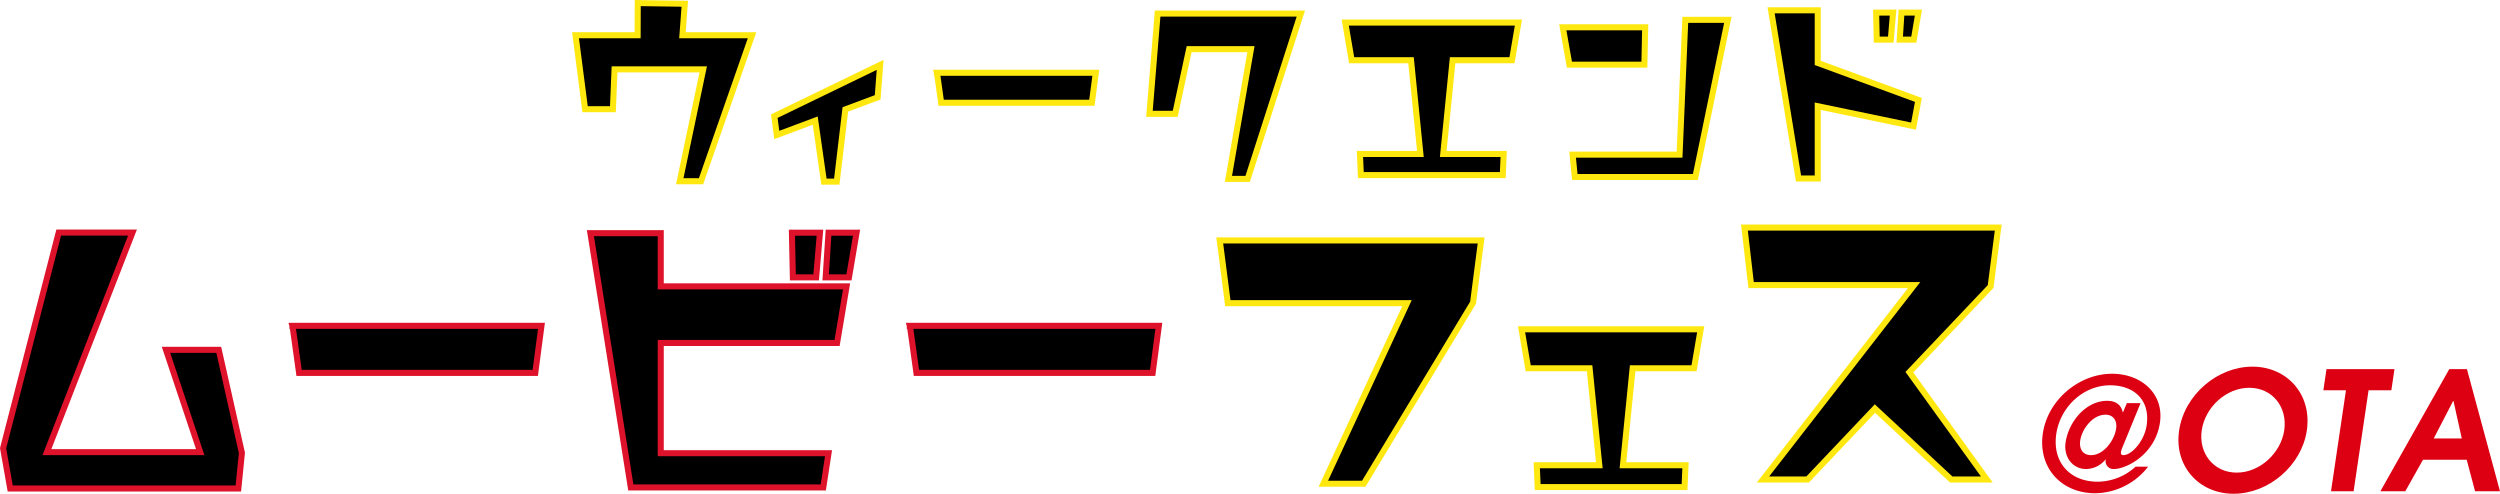
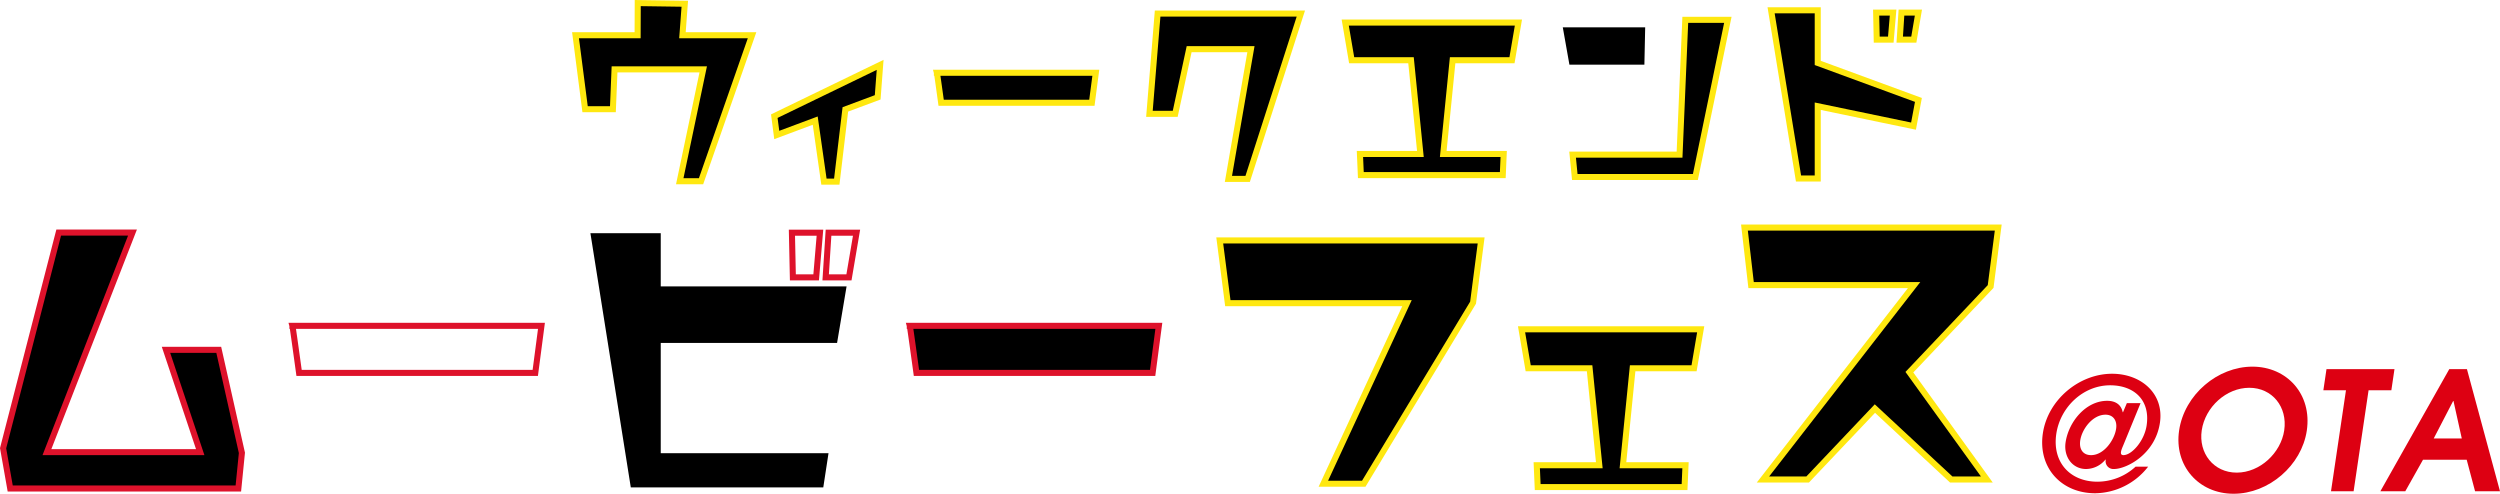
<svg xmlns="http://www.w3.org/2000/svg" width="826.524" height="163.238" viewBox="0 0 826.524 163.238">
  <g transform="translate(-268.539 -295.054)">
    <path d="M136.9,13.643l2.127-12.455H81.764l2.127,12.455h19.624l3.1,30.982H86.627l.3,6.99h46.926l.3-6.99H114.173l3.1-30.982Z" transform="translate(631.519 301.327)" />
    <path d="M80.579.188h59.629l-2.469,14.455H118.177l-2.9,28.982H135.2l-.391,8.99H85.973l-.391-8.99h19.927l-2.9-28.982H83.048Zm57.259,2H82.949l1.786,10.455H104.42l3.3,32.982H87.671l.217,4.99H132.9l.217-4.99H113.068l3.3-32.982h19.685Z" transform="translate(631.519 301.327)" fill="#ffe810" />
    <path d="M56.888,4.251h52.543l-1.3,9.926H58.294S56.888,3.953,56.888,4.251" transform="translate(521.397 314.858)" />
    <path d="M109.006,15.177H57.422l-.119-.864c-.413-3.008-1.009-7.3-1.267-9.062h-.148v-.88l-.3-1.12h1.189a1.008,1.008,0,0,1,.226,0h53.569Zm-49.84-2h48.086l1.04-7.926H58.055C58.266,6.688,58.637,9.338,59.165,13.177Z" transform="translate(521.397 314.858)" fill="#ffe810" />
    <path d="M70.224,10.642,71,.223,55.441,0,55.4,10.642H34.873l3.158,24.443h9.2l.543-13.166H77.089L69.328,58.9h7.039L93.234,10.642Z" transform="translate(423.941 296.068)" />
    <path d="M54.445-1.014l17.631.252L71.3,9.642H94.643L77.077,59.9H68.1l7.76-36.979H48.733L48.19,36.085H37.153L33.736,9.642H54.4ZM69.924,1.208,56.437,1.015l-.043,10.628H36.011l2.9,22.443h7.36l.543-13.166H78.32L70.56,57.9h5.1L91.825,11.642H69.147Z" transform="translate(423.941 296.068)" fill="#ffe810" />
    <path d="M81.98,3.765l-35,16.959.814,6.225L60.517,22.2,63.4,42.371h4.238l2.838-23.884L81.166,14.5Z" transform="translate(477.545 312.733)" />
    <path d="M83.108,2.107l-.994,13.106-10.719,4-2.871,24.16H62.531L59.7,23.571,46.968,28.325,45.9,20.138ZM80.217,13.786l.634-8.363L48.067,21.309l.557,4.263,12.706-4.743,2.935,20.543h2.483l2.805-23.607Z" transform="translate(477.545 312.733)" fill="#ffe810" />
    <path d="M72.544.64H119.9L102.31,55.3H95.95L103.4,12.411H82.964l-4.6,21.376H69.836Z" transform="translate(578.716 298.9)" />
    <path d="M71.622-.36h49.649L103.039,56.3H94.762l7.446-42.894H83.771l-4.6,21.376H68.751Zm46.9,2H73.466L70.921,32.787h6.633l4.6-21.376h22.428L97.139,54.3h4.443Z" transform="translate(578.716 298.9)" fill="#ffe810" />
    <path d="M119.433,9.531,120.192.6h-5.6l.19,8.933Z" transform="translate(774.223 298.62)" />
    <path d="M120.352,10.531H113.8L113.568-.4h7.712Zm-4.593-2h2.756L119.1,1.6h-3.492Z" transform="translate(774.223 298.62)" fill="#ffe810" />
    <path d="M116.638.6l-.569,8.933h4.653L122.245.6Z" transform="translate(780.54 298.622)" />
    <path d="M115.7-.4h7.731l-1.864,10.933H115Zm5.361,2h-3.484l-.442,6.933h2.744Z" transform="translate(780.54 298.622)" fill="#ffe810" />
    <path d="M123.132.441H107.708l9.063,55.609h6.36V32.15l31.66,6.583,1.623-8.661L123.132,17.844Z" transform="translate(746.371 298.017)" />
    <path d="M106.532-.559h17.6V17.146l33.422,12.278-1.966,10.5-31.455-6.54V57.049h-8.211Zm15.6,2H108.885l8.737,53.609h4.51V30.92L154,37.546l1.279-6.827L122.132,18.542Z" transform="translate(746.371 298.017)" fill="#ffe810" />
    <path d="M94.569,1.521H121.81l-.264,12.353H96.761Z" transform="translate(690.642 302.561)" />
-     <path d="M93.376.521h29.456l-.306,14.353h-26.6Zm27.412,2H95.762L97.6,12.874h22.968Z" transform="translate(690.642 302.561)" fill="#ffe810" />
    <path d="M136.209,52.979H96.338l-.722-7.4h35.361l1.894-44.56h14.072Z" transform="translate(692.839 300.592)" />
    <path d="M137.023,53.979H95.43l-.917-9.4h35.505L131.913.022h16.258Zm-39.778-2h38.149L145.715,2.022H133.83l-1.894,44.56H96.718Z" transform="translate(692.839 300.592)" fill="#ffe810" />
    <path d="M149.542,32.758l2.2-12.883H92.505l2.2,12.883h20.3l3.207,32.056H97.531l.315,7.223H146.4l.315-7.223H126.033l3.207-32.056Z" transform="translate(679.07 384.047)" />
    <path d="M91.32,18.874h61.6l-2.539,14.883H130.145l-3.007,30.056h20.621l-.4,9.223H96.888l-.4-9.223h20.621L114.1,33.758H93.86Zm59.234,2H93.691l1.857,10.883H115.91l3.407,34.056H98.575l.228,5.223h46.639l.228-5.223H124.928l3.407-34.056H148.7Z" transform="translate(679.07 384.047)" fill="#ffe810" />
    <path d="M136.029,35.2H76.789L74.119,14.46h86.423l-2.67,20.584L121.729,94.907H108.374Z" transform="translate(597.677 360.077)" />
    <path d="M72.982,13.459h88.7l-2.843,21.921L122.294,95.907H106.808L134.464,36.2H75.91Zm86.422,2H75.256L77.669,34.2h59.925L109.939,93.907h11.226l35.743-59.2Z" transform="translate(597.677 360.077)" fill="#ffe810" />
    <path d="M189.99,13.678h-83.9l2.2,19.01h53.894l-49.965,64.27h14.772l22.228-23.444,25.224,23.444h11.782l-25.6-35.47L187.477,33.16Z" transform="translate(739.185 356.617)" />
    <path d="M104.963,12.678h86.164l-2.7,20.934L161.91,61.575l26.263,36.383h-14.13L149.257,74.921,127.414,97.958H110.168l49.965-64.27H107.392Zm83.89,2H107.207l1.967,17.01h55.047l-49.965,64.27h12.3l22.614-23.851,25.661,23.851h9.434L159.318,61.4l27.209-28.693Z" transform="translate(739.185 356.617)" fill="#ffe810" />
    <path d="M117.329,50.313l3.142-18.7H59.034V14.018H35.78L49.135,98.08H112.77L114.5,86.765H59.034V50.313Z" transform="translate(427.953 358.123)" />
-     <path d="M34.608,13.018H60.034V30.612h61.619l-3.478,20.7H60.034V85.765h55.632L113.629,99.08H48.282Zm23.425,2H36.951L49.989,97.08h61.923l1.425-9.315h-55.3V49.313h58.449l2.806-16.7H58.034Z" transform="translate(427.953 358.123)" fill="#de122b" />
-     <path d="M48.371,28.76h7.7l1.254-14.772H48.056Z" transform="translate(482.299 357.992)" />
    <path d="M56.99,29.76h-9.6l-.357-16.772H58.414Zm-7.641-2h5.8l1.084-12.772H49.078Z" transform="translate(482.299 357.992)" fill="#de122b" />
-     <path d="M50.112,28.76h7.7l2.513-14.772H51.056Z" transform="translate(491.4 357.992)" />
    <path d="M58.657,29.76H49.046l1.072-16.772H61.51Zm-7.479-2h5.79l2.172-12.772H51.994Z" transform="translate(491.4 357.992)" fill="#de122b" />
    <path d="M55.237,19.672h82.336l-2.046,15.553H57.435s-2.2-16.026-2.2-15.553" transform="translate(514.088 383.108)" />
    <path d="M136.4,36.226H56.563l-.119-.864c-.69-5.028-1.7-12.292-2.053-14.689h-.154v-.888l-.3-1.112H55.1a1.028,1.028,0,0,1,.288,0h83.33Zm-78.1-2H134.65l1.783-13.553H56.41C56.809,23.356,57.687,29.71,58.307,34.226Z" transform="translate(514.088 383.108)" fill="#de122b" />
-     <path d="M17.626,19.672H99.962L97.916,35.226H19.824s-2.2-16.026-2.2-15.553" transform="translate(347.589 383.108)" />
    <path d="M98.793,36.226H18.952l-.119-.864c-.69-5.027-1.7-12.292-2.053-14.689h-.154v-.888l-.3-1.112h1.158a1.029,1.029,0,0,1,.288,0H101.1Zm-78.1-2H97.039l1.783-13.553H18.8C19.2,23.356,20.076,29.71,20.7,34.226Z" transform="translate(347.589 383.108)" fill="#de122b" />
    <path d="M53.856,52.751H71.3L78.955,86.81,77.778,98.592H2.355L0,85.274,18.386,13.982H42.78L14.5,86.571H65.171Z" transform="translate(269.561 357.963)" />
    <path d="M17.611,12.982H44.243L15.958,85.571H63.782L52.467,51.751H72.1l7.868,35L78.683,99.592H1.516L-1.023,85.235Zm23.706,2H19.161L1.022,85.314,3.194,97.592H76.873l1.072-10.72L70.5,53.751H55.245L66.56,87.571H13.032Z" transform="translate(269.561 357.963)" fill="#de122b" />
    <path d="M152.225,32.3h4.526L151.026,46.27c-.673,1.579-1.346,3.218.071,3.218,2.73,0,6.9-4.64,7.668-9.823,1.264-8.515-4.3-13.263-12.053-13.263-8.943,0-16.5,7.2-17.816,16.047-1.384,9.329,4.477,15.825,13.643,15.825a18.723,18.723,0,0,0,12.569-4.966h4.146a22.5,22.5,0,0,1-17.5,8.786c-11.239,0-18.978-8.515-17.3-19.808,1.639-11.082,11.977-19.7,22.885-19.7,9.6,0,17.246,6.55,15.819,16.21-1.547,10.425-11.049,15.282-15.2,15.282a2.567,2.567,0,0,1-2.7-3.115h-.119a8.367,8.367,0,0,1-6.4,3.115c-4.526,0-7.473-4.043-6.773-8.792,1.009-6.822,6.675-13.752,13.768-13.752,2.513,0,4.586,1.091,5.117,3.766h.109Zm-3.549,8.46c.4-2.675-.95-4.64-3.511-4.64-4.255,0-7.793,4.748-8.352,8.515-.423,2.838.863,4.857,3.587,4.857,4.255,0,7.728-5.02,8.276-8.732" transform="translate(819.474 396.034)" fill="#dd0012" />
    <path d="M156.993,22.15c11.451,0,19.748,9.166,17.979,21.121-1.715,11.57-12.59,20.9-24.209,20.9s-19.727-9.329-18.012-20.9c1.769-11.955,12.78-21.121,24.242-21.121M151.8,57.186c7.69,0,14.6-6.5,15.705-13.974,1.145-7.75-3.967-14.077-11.548-14.077s-14.582,6.328-15.727,14.077c-1.107,7.478,3.88,13.974,11.57,13.974" transform="translate(856.221 394.122)" fill="#dd0012" />
    <path d="M148.827,29.285h-7.473l1.031-6.984h22.478l-1.031,6.984H156.3l-4.949,33.4h-7.473Z" transform="translate(895.314 394.787)" fill="#dd0012" />
    <path d="M167.613,22.3h5.834l10.93,40.387h-8.238l-2.768-10.42H158.92l-5.856,10.42h-8.238Zm-5.145,22.923h9.274L169,32.834h-.108Z" transform="translate(910.685 394.786)" fill="#dd0012" />
  </g>
</svg>